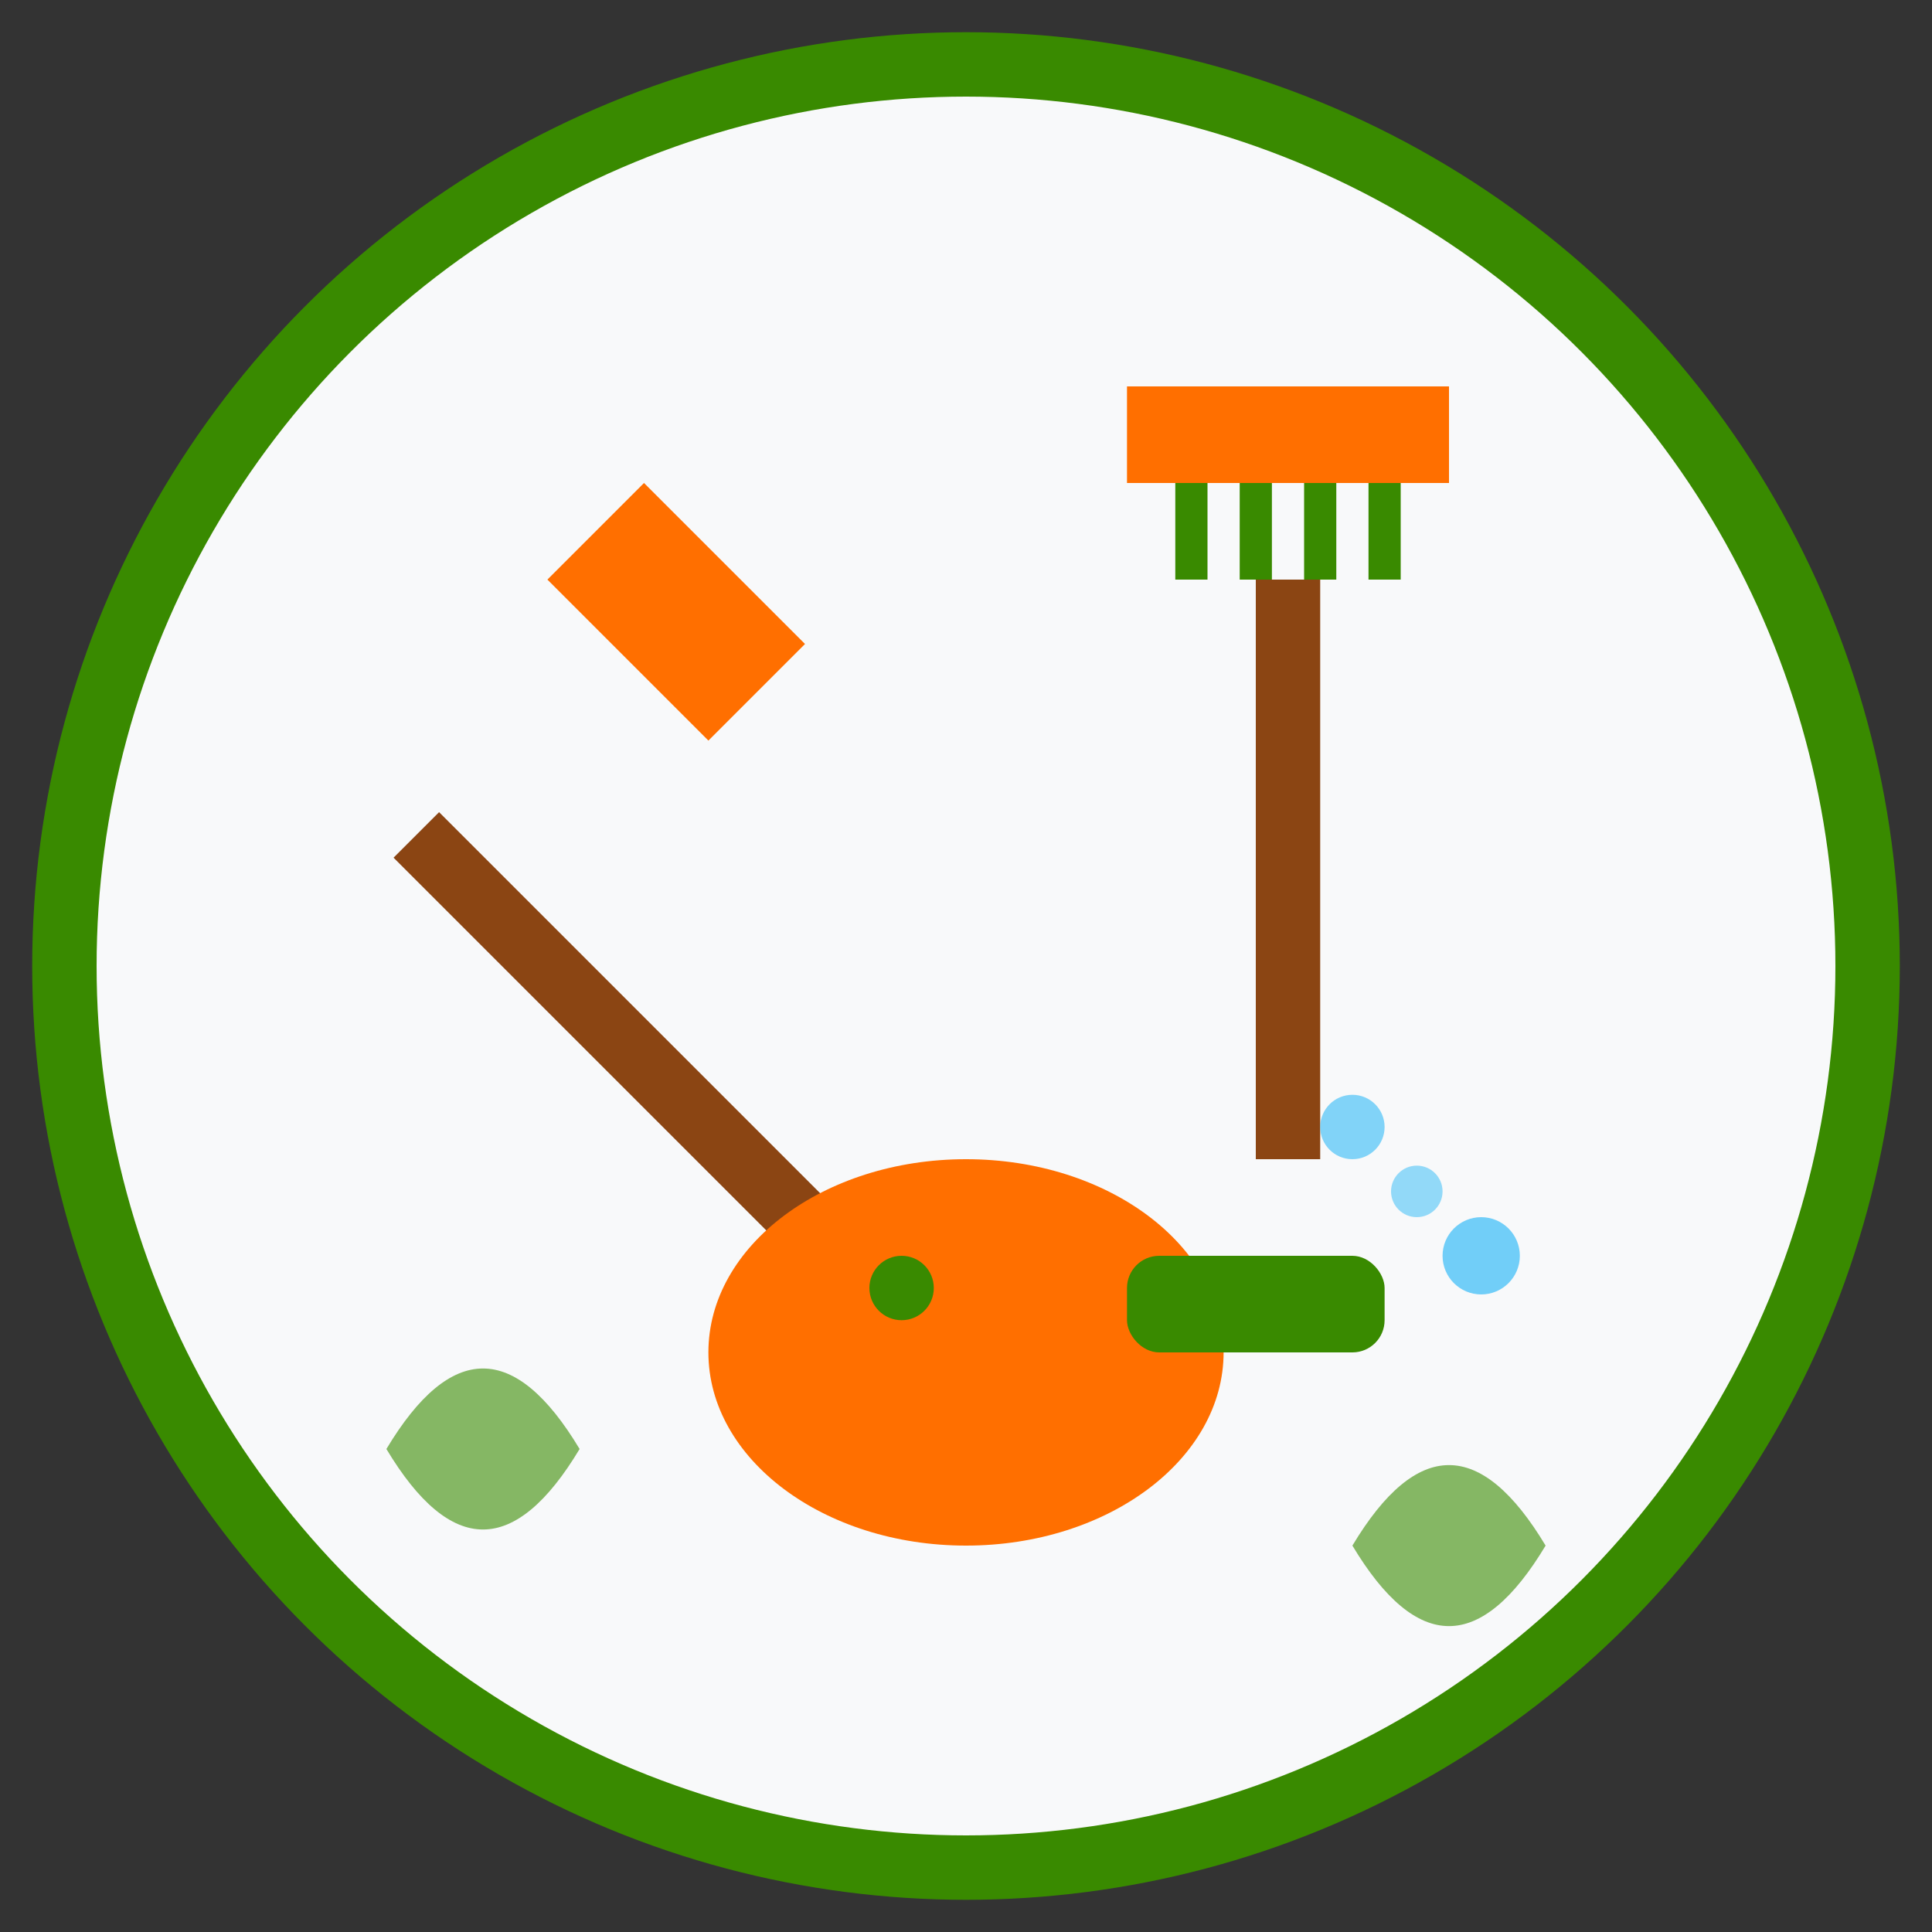
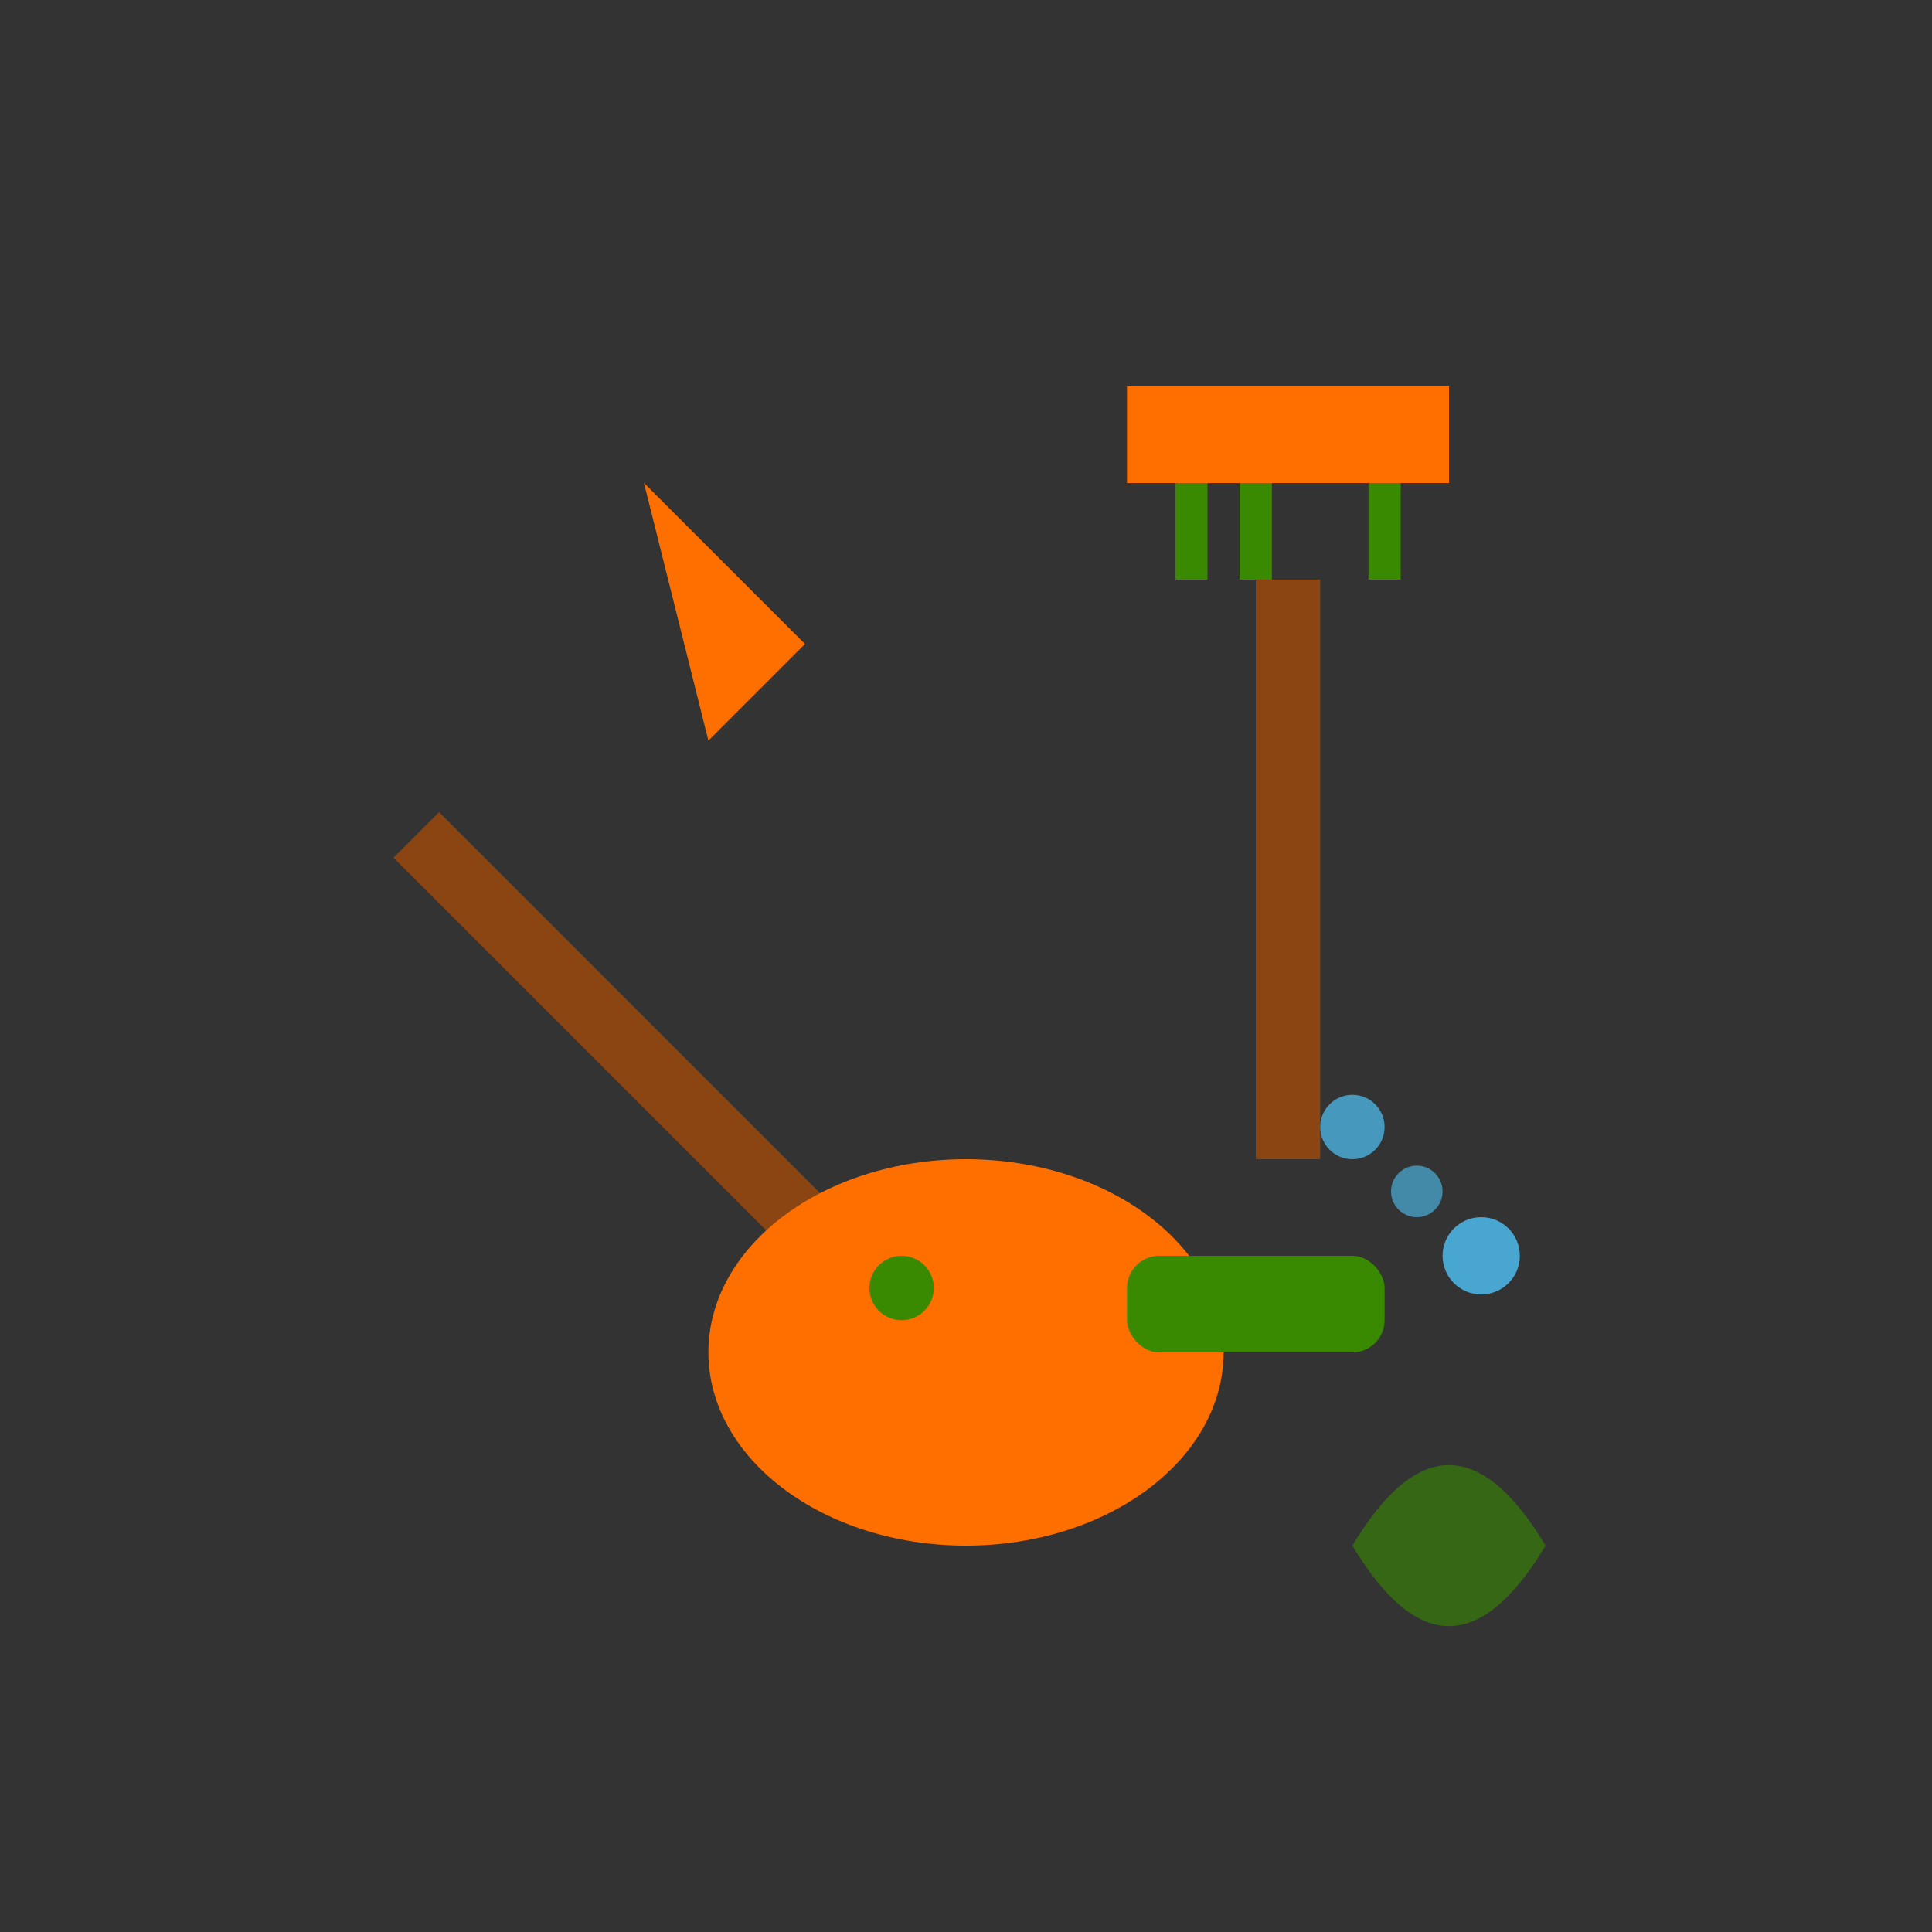
<svg xmlns="http://www.w3.org/2000/svg" width="60" height="60" viewBox="0 0 60 60" fill="none">
  <rect x="0" y="0" width="60" height="60" fill="#333333" stroke="none" />
-   <circle cx="30" cy="30" r="28" fill="#f8f9fa" stroke="#398a00" stroke-width="2" />
-   <path d="M20 15 L25 20 L22 23 L17 18 Z" fill="#ff6f00" />
+   <path d="M20 15 L25 20 L22 23 Z" fill="#ff6f00" />
  <rect x="19" y="23" width="2" height="20" fill="#8b4513" transform="rotate(-45 20 33)" />
  <path d="M35 12 L45 12 L45 15 L35 15 Z" fill="#ff6f00" />
  <line x1="37" y1="15" x2="37" y2="18" stroke="#398a00" stroke-width="1" />
  <line x1="39" y1="15" x2="39" y2="18" stroke="#398a00" stroke-width="1" />
-   <line x1="41" y1="15" x2="41" y2="18" stroke="#398a00" stroke-width="1" />
  <line x1="43" y1="15" x2="43" y2="18" stroke="#398a00" stroke-width="1" />
  <rect x="39" y="18" width="2" height="18" fill="#8b4513" />
  <ellipse cx="30" cy="42" rx="8" ry="6" fill="#ff6f00" />
  <rect x="35" y="39" width="8" height="3" rx="1" fill="#398a00" />
  <circle cx="28" cy="40" r="1" fill="#398a00" />
  <circle cx="42" cy="35" r="1" fill="#4fc3f7" opacity="0.7" />
  <circle cx="44" cy="37" r="0.8" fill="#4fc3f7" opacity="0.6" />
  <circle cx="46" cy="39" r="1.2" fill="#4fc3f7" opacity="0.8" />
-   <path d="M12 45 Q15 40 18 45 Q15 50 12 45" fill="#398a00" opacity="0.6" />
  <path d="M48 48 Q45 43 42 48 Q45 53 48 48" fill="#398a00" opacity="0.6" />
</svg>